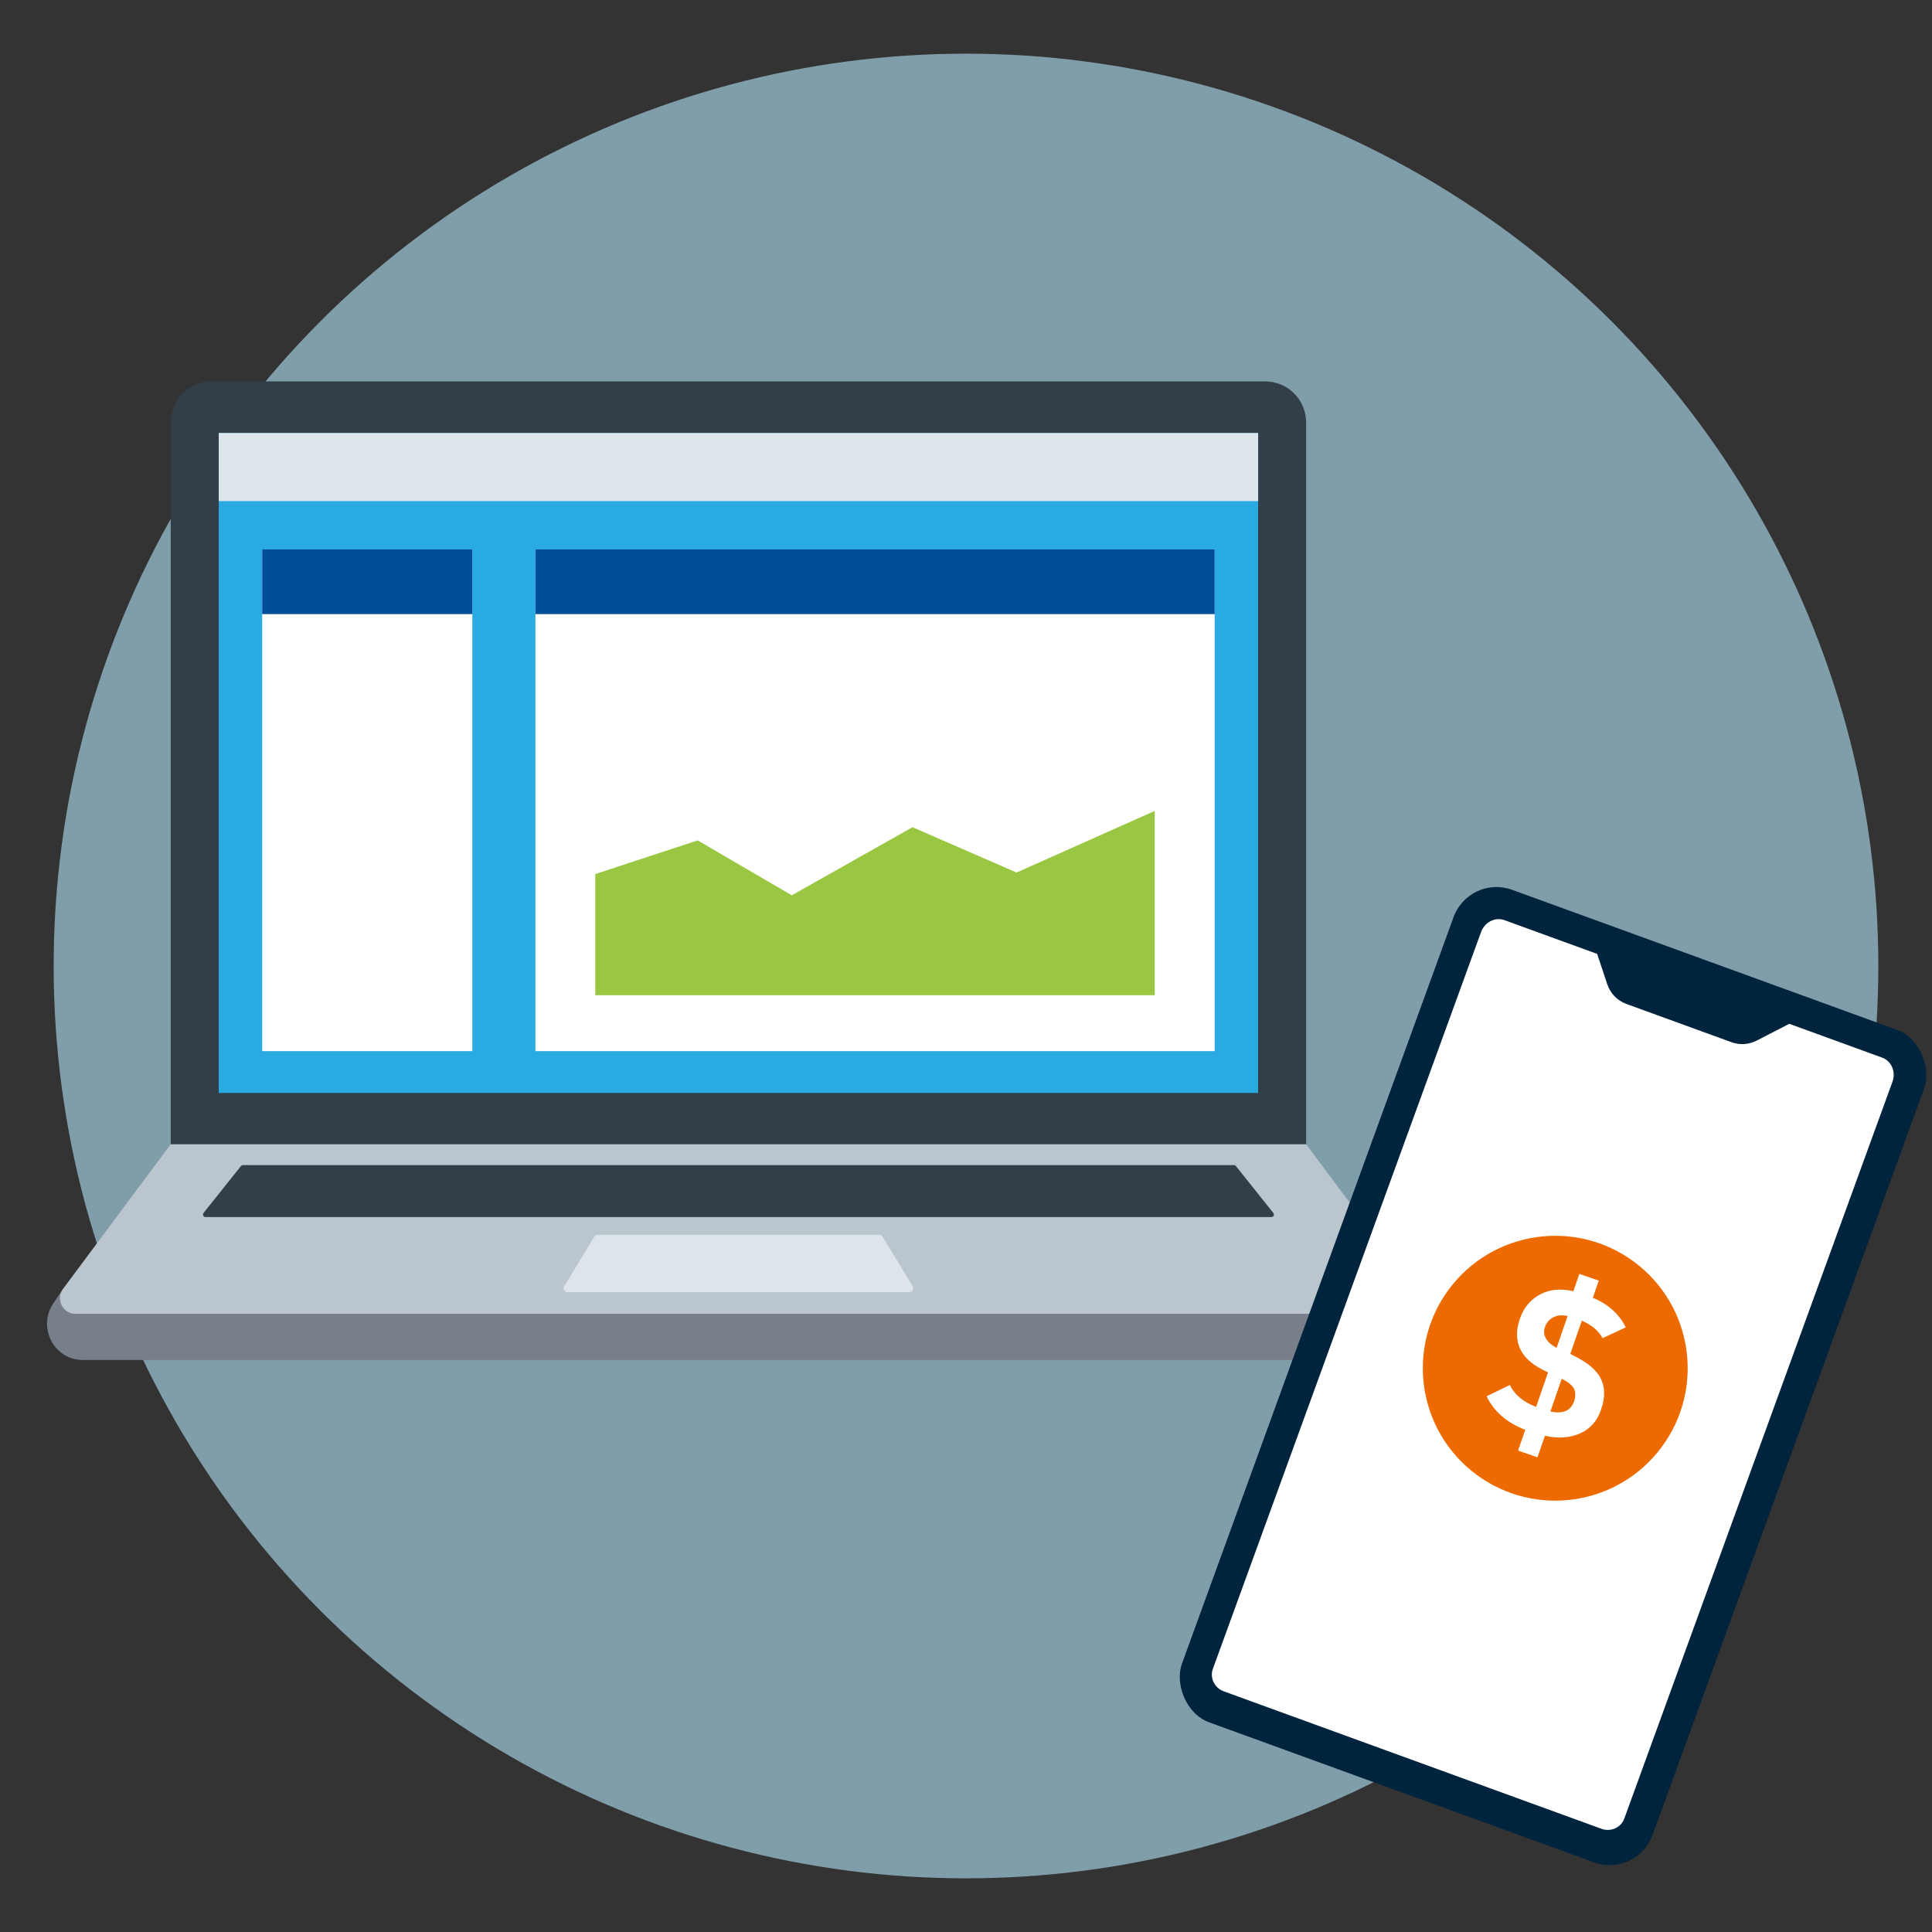
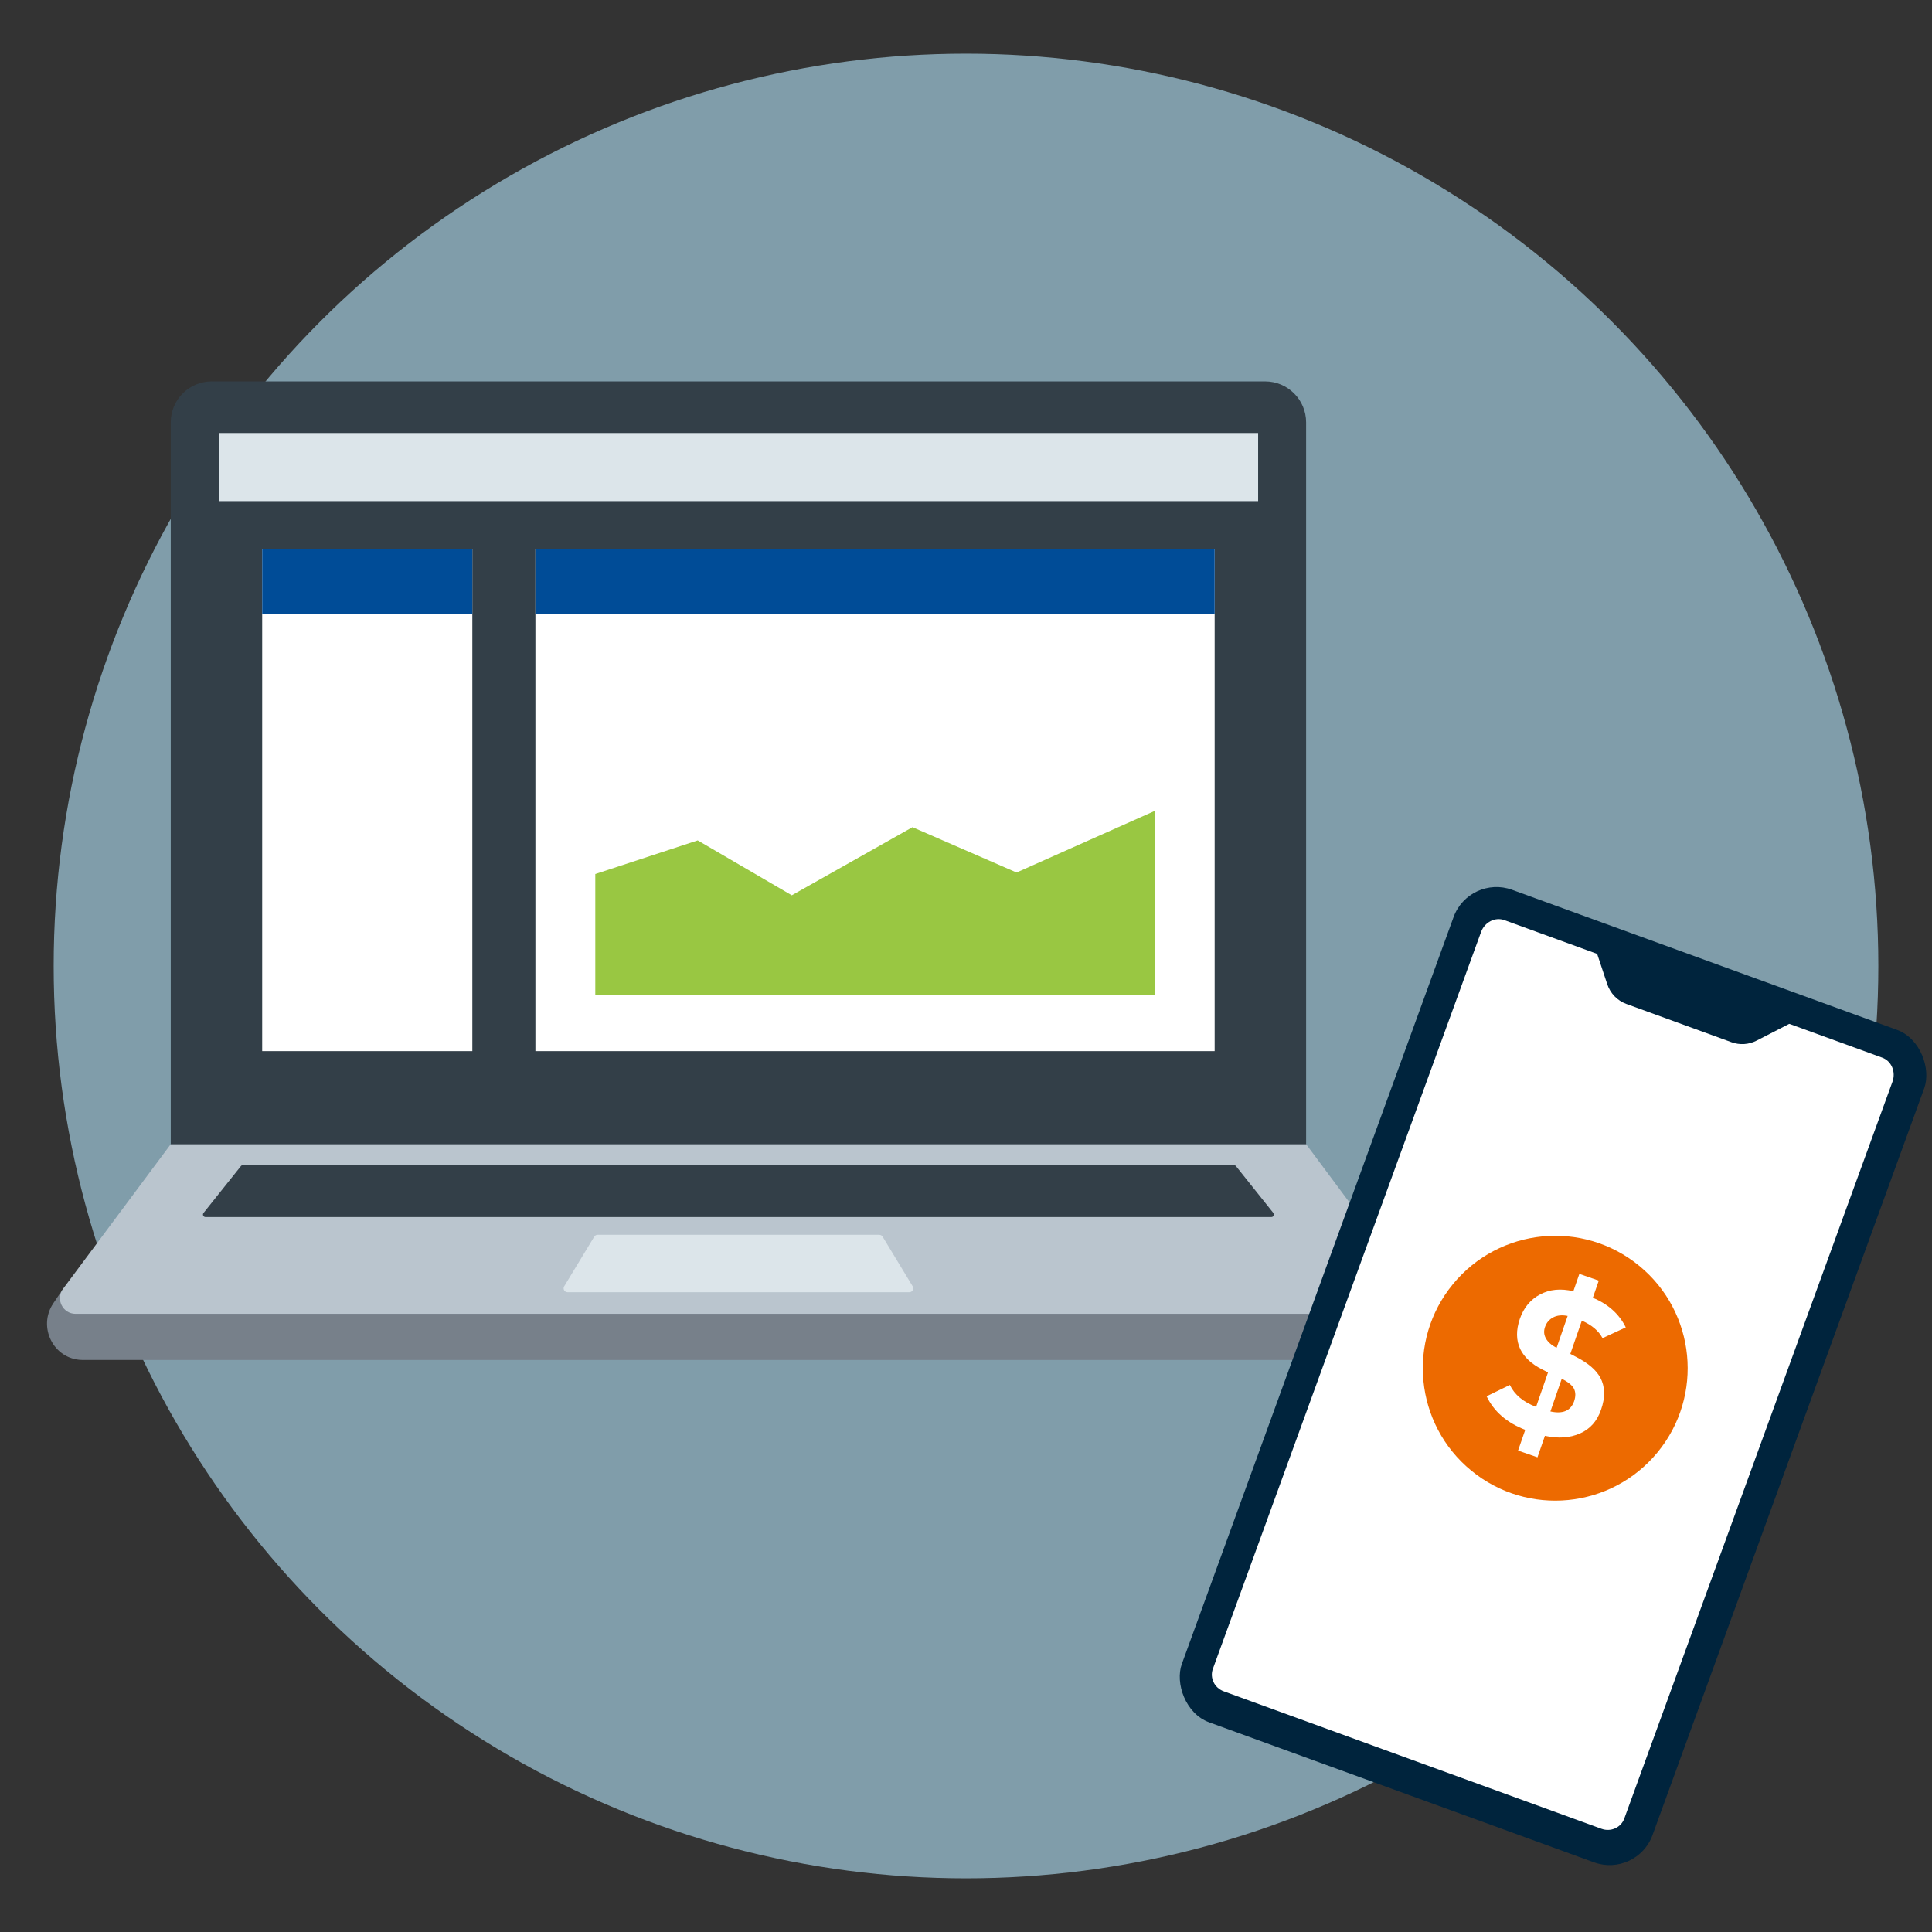
<svg xmlns="http://www.w3.org/2000/svg" height="180" viewBox="0 0 180 180" width="180">
  <rect x="0" y="0" width="180" height="180" fill="#333333" stroke="none" />
  <circle cx="90" cy="90" fill="#b4e5fa" opacity=".6" r="85" />
  <path d="m19.727 35.534h98.142c2.108 0 3.819 1.711 3.819 3.819v67.278h-105.78v-67.278c0-2.108 1.711-3.819 3.819-3.819z" fill="#333f48" />
-   <path d="m20.379 40.342h96.838v61.485h-96.838z" fill="#29abe2" />
  <path d="m131.734 120.102h-125.872l-.897 1.329c-1.475 2.184.002 5.19 2.637 5.272.045.001.09.002.136.002h122.121c.046 0 .091 0 .137-.002 2.634-.083 4.11-3.088 2.636-5.272l-.897-1.329z" fill="#77808a" />
  <path d="m130.553 122.407h-123.51c-1.198 0-1.884-1.366-1.169-2.327l10.028-13.471h105.792l10.028 13.471c.716.961.029 2.327-1.169 2.327z" fill="#bac5ce" />
  <path d="m18.962 113.01 3.484-4.368c.045-.056.112-.088.184-.088h92.336c.071 0 .139.033.184.088l3.484 4.368c.123.154.013.381-.184.381h-99.304c-.197 0-.306-.228-.184-.381z" fill="#333f48" />
  <path d="m52.565 119.843 2.799-4.624c.066-.109.184-.175.311-.175h26.246c.127 0 .245.066.311.175l2.799 4.624c.146.242-.028.551-.311.551h-31.845c-.283 0-.457-.309-.311-.551z" fill="#dce5ea" />
  <path d="m20.379 40.342h96.838v6.346h-96.838z" fill="#dce5ea" />
  <path d="m24.427 51.191h19.579v46.74h-19.579z" fill="#fff" />
  <path d="m49.883 51.191h63.283v46.74h-63.283z" fill="#fff" />
  <path d="m44.006 51.191v6.024h-19.579v-6.024" fill="#004c97" />
  <path d="m113.166 51.191v6.024h-63.283v-6.024" fill="#004c97" />
  <path d="m55.462 92.721h52.123v-17.169l-12.874 5.738-9.697-4.222-11.246 6.345-8.764-5.114-9.542 3.132v11.289z" fill="#99c742" />
  <rect fill="#00243d" height="82.516" rx="4.25" transform="matrix(.94 .342 -.342 .94 52.56 -41.742)" width="46.647" x="121.323" y="86.911" />
  <path d="m175.36 98.538-35.196-12.81c-.865-.315-1.841.181-2.178 1.108l-24.986 68.648c-.306.841.148 1.777 1.013 2.092l35.196 12.81c.865.315 1.815-.111 2.121-.952l24.986-68.648c.337-.927-.091-1.934-.956-2.248z" fill="#fff" />
  <path d="m148.746 88.699.998 2.997c.285.855.937 1.531 1.776 1.837l9.805 3.569c.764.278 1.612.223 2.343-.154l3.208-1.649-18.13-6.599z" fill="#00243d" />
  <path d="m152.726 117.937c5.267 4.323 6.033 12.097 1.71 17.364-4.323 5.267-12.097 6.033-17.364 1.71-5.267-4.323-6.033-12.097-1.71-17.364 4.323-5.267 12.097-6.033 17.364-1.71z" fill="#ed6a00" />
  <path d="m138.504 130.088 2.165-1.053c.438.909 1.255 1.593 2.444 2.041l1.113-3.21-.54-.274c-1.003-.51-1.687-1.148-2.051-1.908-.385-.815-.396-1.75-.035-2.811.361-1.04.987-1.796 1.884-2.272.894-.476 1.927-.576 3.101-.299l.56-1.616 1.809.627-.555 1.6c1.429.589 2.453 1.507 3.07 2.756l-2.166 1.005c-.359-.68-1-1.223-1.927-1.631l-1.074 3.097.656.343c1.043.549 1.754 1.171 2.133 1.858.456.847.48 1.851.069 3.014-.366 1.056-1.02 1.789-1.964 2.201s-2.029.483-3.259.215l-.694 2.003-1.809-.627.67-1.932c-1.715-.66-2.919-1.701-3.601-3.128zm5.441-6.456c-.126.364-.106.71.064 1.032.186.357.522.657 1.016.908l1.029-2.968c-.53-.104-.978-.061-1.344.133-.37.193-.624.49-.765.896zm.502 7.871c1.16.254 1.893-.061 2.207-.944.161-.464.152-.864-.026-1.203-.155-.292-.53-.595-1.122-.905l-1.058 3.052z" fill="#fff" />
</svg>